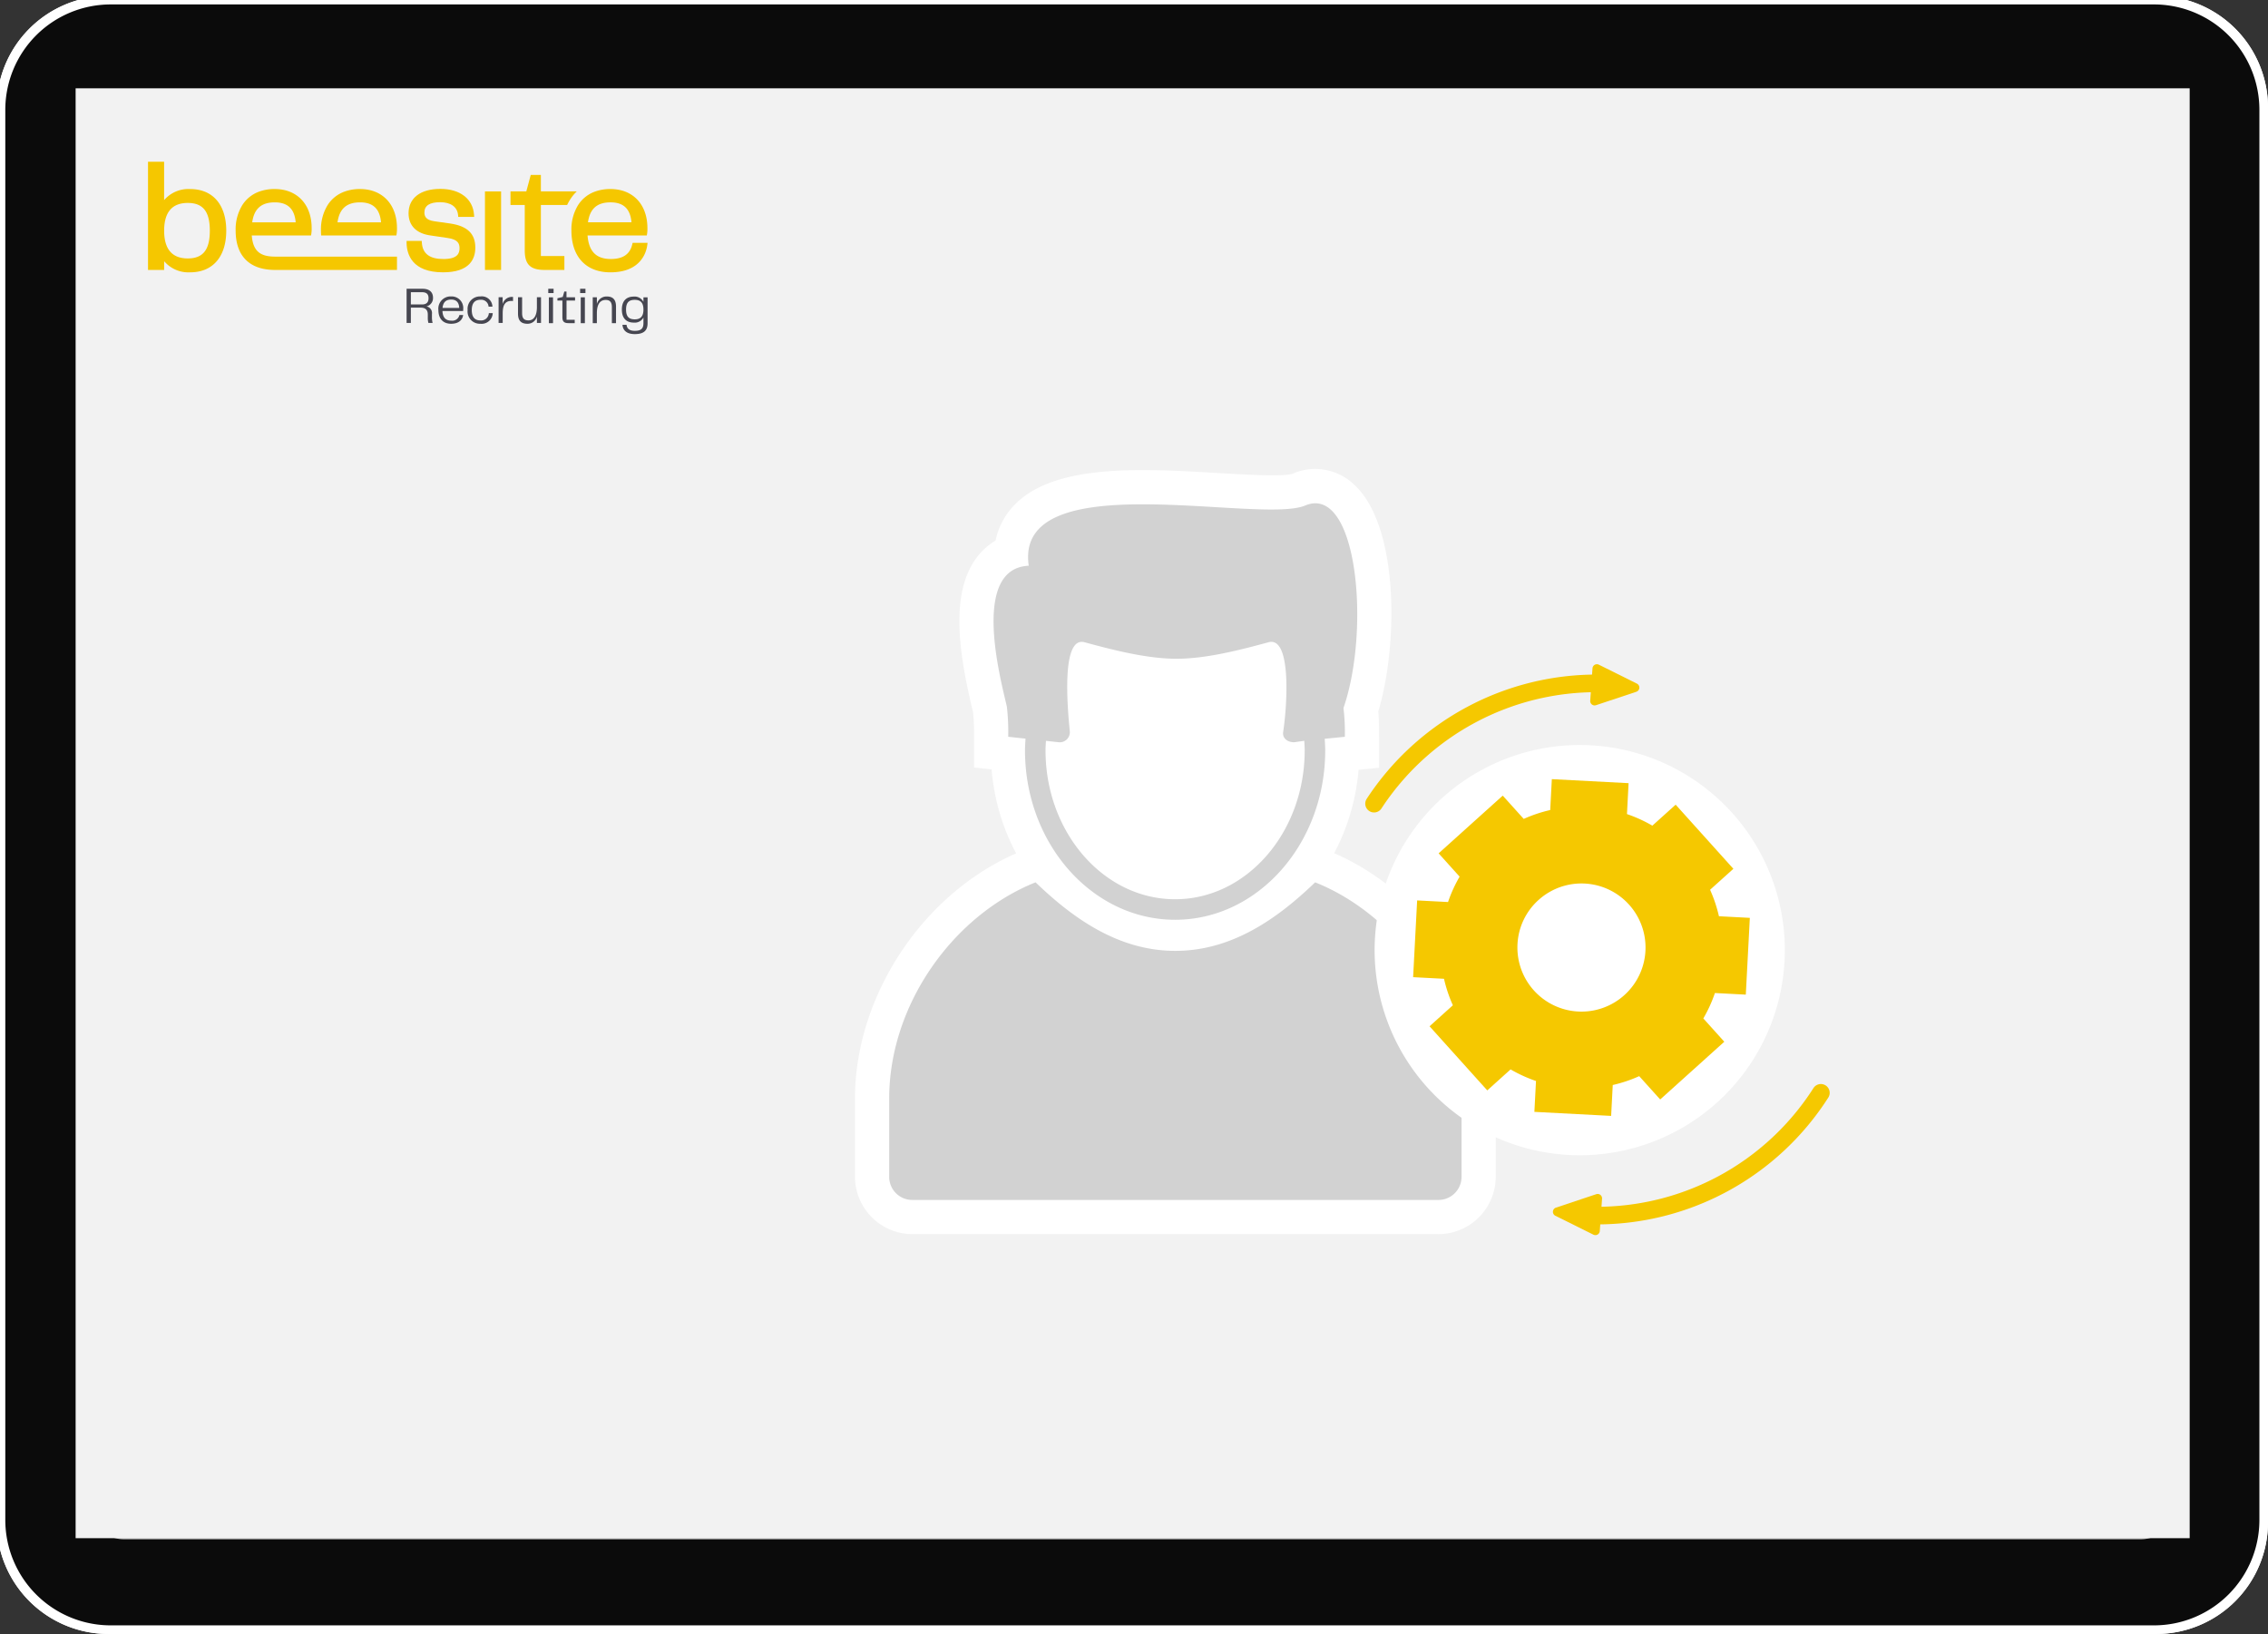
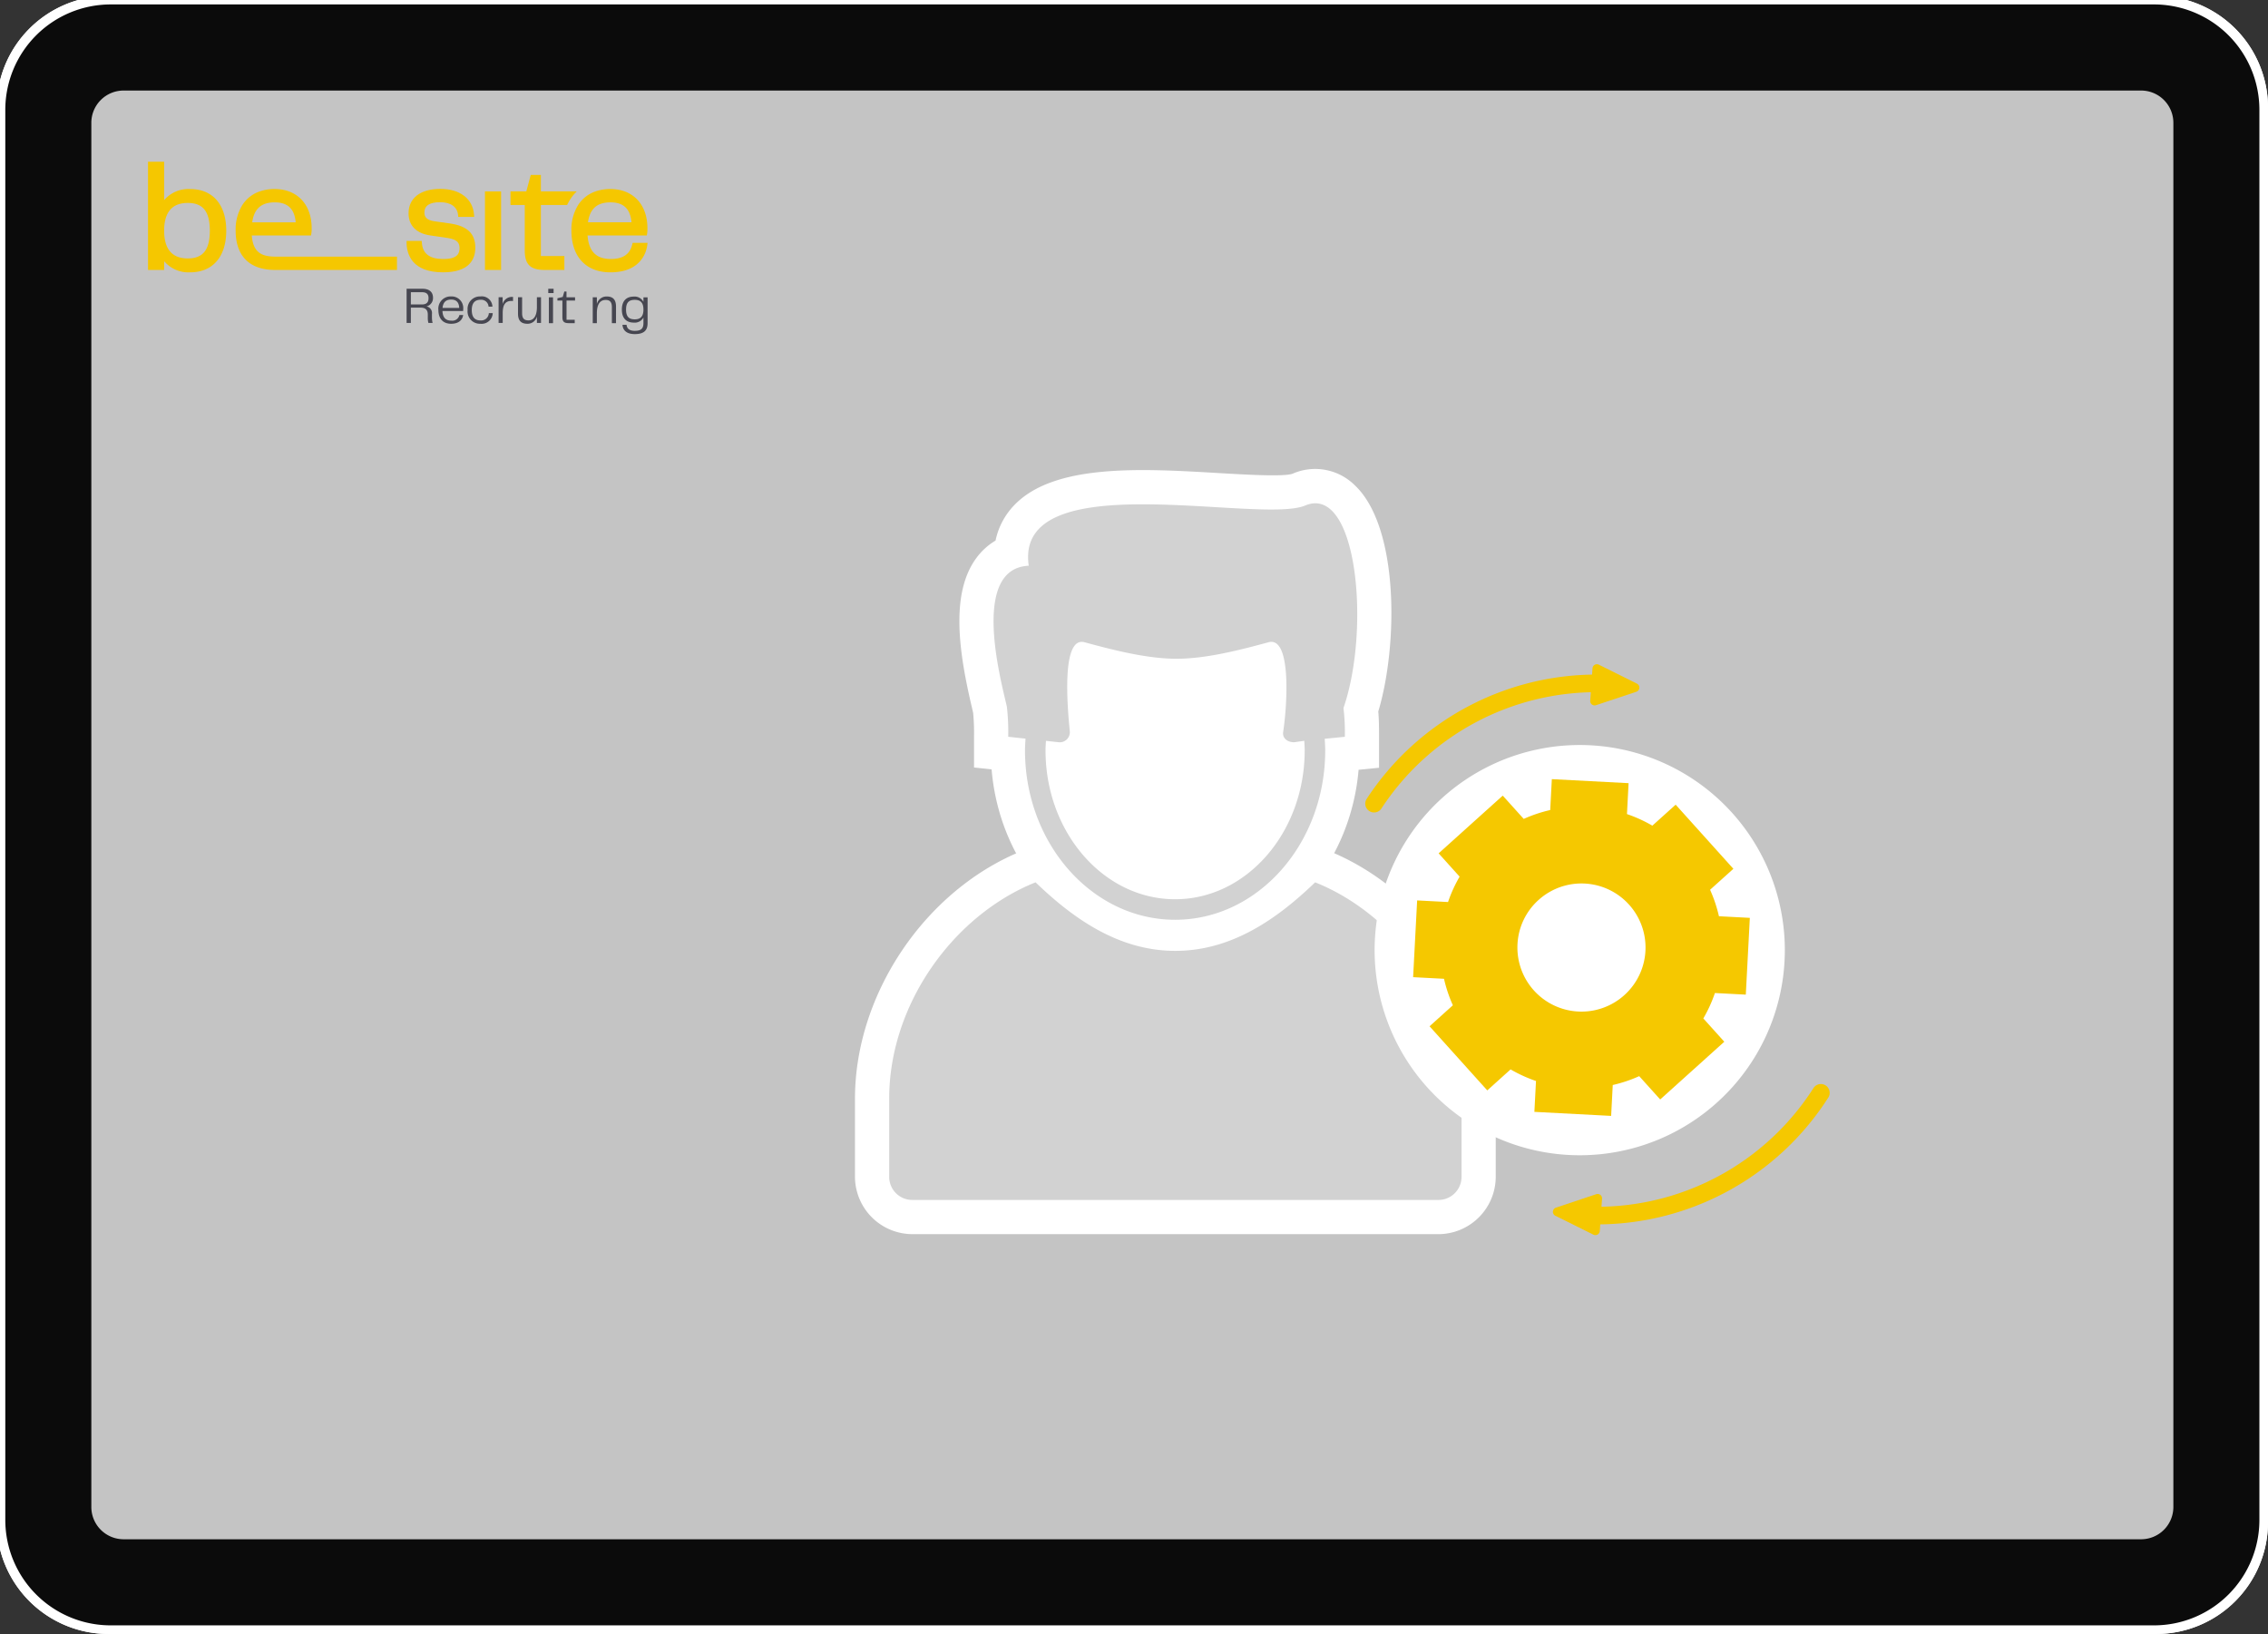
<svg xmlns="http://www.w3.org/2000/svg" width="515" height="371" viewBox="0 0 515 371">
  <rect x="0" y="0" width="515" height="371" fill="#333333" stroke="none" />
  <defs>
    <clipPath id="clip-path">
      <path id="Pfad_1850" data-name="Pfad 1850" d="M0-83.344H113.443v-39.141H0Z" transform="translate(0 122.485)" fill="none" />
    </clipPath>
    <clipPath id="clip-Img-graphic-beesite-Schnellere_Administration">
      <rect width="515" height="371" />
    </clipPath>
  </defs>
  <g id="Img-graphic-beesite-Schnellere_Administration" data-name="Img-graphic-beesite-Schnellere Administration" clip-path="url(#clip-Img-graphic-beesite-Schnellere_Administration)">
    <path id="Pfad_1" data-name="Pfad 1" d="M25.522,371.948a25.406,25.406,0,0,1-25.4-25.415V25.416A25.406,25.406,0,0,1,25.522,0H490.479a25.406,25.406,0,0,1,25.4,25.416V346.533a25.406,25.406,0,0,1-25.4,25.415Z" transform="translate(-0.875 -0.948)" fill="#fff" />
    <path id="Pfad_2" data-name="Pfad 2" d="M26.01,369.993A23.94,23.94,0,0,1,2.078,346.044V25.9A23.94,23.94,0,0,1,26.01,1.955H489.99A23.94,23.94,0,0,1,513.921,25.9V346.044a23.94,23.94,0,0,1-23.931,23.949Z" transform="translate(-0.875 -0.948)" fill="#0b0b0b" />
    <path id="Pfad_6" data-name="Pfad 6" d="M28.941,350.443a7.329,7.329,0,0,1-7.326-7.332V28.837a7.329,7.329,0,0,1,7.326-7.331h458.12a7.329,7.329,0,0,1,7.326,7.331V343.111a7.329,7.329,0,0,1-7.326,7.332Z" transform="translate(-0.875 -0.948)" fill="#c4c4c4" />
    <rect id="Rechteck_1" data-name="Rechteck 1" width="480.042" height="329.198" transform="translate(17.172 20.052)" fill="#f2f2f2" />
    <g id="Gruppe_10015" data-name="Gruppe 10015" transform="translate(194.143 106.482)">
      <path id="Pfad_1954" data-name="Pfad 1954" d="M2.3,0H121.522a2.3,2.3,0,1,1,0,4.608H2.3A2.3,2.3,0,0,1,2.3,0Z" transform="translate(0 0)" fill="#ababaf" />
      <path id="Pfad_1961" data-name="Pfad 1961" d="M2.3,0H121.522a2.3,2.3,0,1,1,0,4.608H2.3A2.3,2.3,0,0,1,2.3,0Z" transform="translate(0 6.796)" fill="#ababaf" />
      <path id="Pfad_1962" data-name="Pfad 1962" d="M2.3,0H58.491a2.3,2.3,0,0,1,0,4.608H2.3A2.3,2.3,0,0,1,2.3,0Z" transform="translate(0 13.591)" fill="#ababaf" />
    </g>
    <path id="Pfad_1992" data-name="Pfad 1992" d="M57.286,48.389l3.077,6.235a1.474,1.474,0,0,0,1.11.807l6.882,1a1.475,1.475,0,0,1,.817,2.516L64.193,63.8a1.476,1.476,0,0,0-.424,1.306l1.175,6.853a1.475,1.475,0,0,1-2.14,1.555L56.65,70.278a1.475,1.475,0,0,0-1.372,0l-6.155,3.236a1.475,1.475,0,0,1-2.14-1.555l1.175-6.853a1.473,1.473,0,0,0-.424-1.306l-4.979-4.853a1.475,1.475,0,0,1,.817-2.516l6.881-1a1.474,1.474,0,0,0,1.11-.807l3.077-6.235A1.475,1.475,0,0,1,57.286,48.389Z" transform="translate(313.115 229.503)" fill="#7e40fa" stroke="#7e40fa" stroke-miterlimit="10" stroke-width="2" />
    <g id="Gruppe_9471" data-name="Gruppe 9471" transform="translate(361.053 228.74) rotate(-90)">
      <line id="Linie_3" data-name="Linie 3" x1="80.544" y2="0.215" transform="translate(1.326 7.211)" fill="none" stroke="#7d41fa" stroke-width="2" />
      <path id="chevron-down" d="M14.733,7.622l-.664.656a.406.406,0,0,1-.57,0L7.426,2.288,1.352,8.278a.406.406,0,0,1-.57,0L.118,7.622a.4.4,0,0,1,0-.564L7.141.117a.406.406,0,0,1,.57,0l7.022,6.941A.4.4,0,0,1,14.733,7.622Z" transform="translate(0 14.851) rotate(-90)" fill="#7d41fa" />
    </g>
    <line id="Linie_10" data-name="Linie 10" x1="18.522" transform="translate(350.75 145.912)" fill="none" stroke="#7e40fa" stroke-width="2" />
    <path id="Pfad_1-2" data-name="Pfad 1" d="M25.522,371.948a25.406,25.406,0,0,1-25.4-25.415V25.416A25.406,25.406,0,0,1,25.522,0H490.479a25.406,25.406,0,0,1,25.4,25.416V346.533a25.406,25.406,0,0,1-25.4,25.415Z" transform="translate(-0.875 -0.948)" fill="#fff" />
    <path id="Pfad_2-2" data-name="Pfad 2" d="M26.01,369.993A23.94,23.94,0,0,1,2.078,346.044V25.9A23.94,23.94,0,0,1,26.01,1.955H489.99A23.94,23.94,0,0,1,513.921,25.9V346.044a23.94,23.94,0,0,1-23.931,23.949Z" transform="translate(-0.875 -0.948)" fill="#0b0b0b" />
    <path id="Pfad_6-2" data-name="Pfad 6" d="M28.941,350.443a7.329,7.329,0,0,1-7.326-7.332V28.837a7.329,7.329,0,0,1,7.326-7.331h458.12a7.329,7.329,0,0,1,7.326,7.331V343.111a7.329,7.329,0,0,1-7.326,7.332Z" transform="translate(-0.875 -0.948)" fill="#c4c4c4" />
-     <rect id="Rechteck_1-2" data-name="Rechteck 1" width="480.042" height="329.198" transform="translate(17.172 20.052)" fill="#f2f2f2" />
    <g id="Gruppe_10200" data-name="Gruppe 10200" transform="translate(33.604 159.202)">
      <g id="Gruppe_9430" data-name="Gruppe 9430" transform="translate(0 -122.485)" clip-path="url(#clip-path)">
        <g id="Gruppe_9425" data-name="Gruppe 9425" transform="translate(58.723 28.849)">
          <path id="Pfad_1845" data-name="Pfad 1845" d="M-7.453-7.578c1.085,0,1.482-.549,1.482-1.435s-.455-1.342-1.47-1.342H-9.984v2.777Zm2.4,4.2h-.945a4.082,4.082,0,0,1-.14-1.2v-.711c0-1.109-.6-1.564-1.668-1.564H-9.984v3.477h-.969v-7.759h3.617c1.6,0,2.38.793,2.38,2.042a1.923,1.923,0,0,1-1.5,1.96,1.509,1.509,0,0,1,1.26,1.7v.817a4.893,4.893,0,0,0,.151,1.237" transform="translate(10.953 11.137)" fill="#464650" />
        </g>
        <g id="Gruppe_9426" data-name="Gruppe 9426" transform="translate(65.942 30.587)">
          <path id="Pfad_1846" data-name="Pfad 1846" d="M-10.062-5.566c-.047-1.342-.735-1.9-1.82-1.9-1.109,0-1.832.525-1.96,1.9Zm-4.726.478A2.786,2.786,0,0,1-11.894-8.18,2.636,2.636,0,0,1-9.152-5.275a2.333,2.333,0,0,1-.023.409h-4.69c.07,1.6.84,2.182,2.007,2.182a1.647,1.647,0,0,0,1.843-1.272h.852c-.117.887-.793,1.984-2.73,1.984-2.007,0-2.894-1.353-2.894-3.115" transform="translate(14.788 8.18)" fill="#464650" />
        </g>
        <g id="Gruppe_9427" data-name="Gruppe 9427" transform="translate(72.579 30.588)">
          <path id="Pfad_1847" data-name="Pfad 1847" d="M-6.212,0A2.41,2.41,0,0,1-3.494,2.322h-.875A1.67,1.67,0,0,0-6.177.758c-1.237,0-2.007.665-2.007,2.346s.747,2.345,1.972,2.345a1.736,1.736,0,0,0,1.9-1.657h.887A2.52,2.52,0,0,1-6.212,6.207,2.8,2.8,0,0,1-9.129,3.1,2.813,2.813,0,0,1-6.212,0" transform="translate(9.129)" fill="#464650" />
        </g>
        <g id="Gruppe_9428" data-name="Gruppe 9428" transform="translate(79.612 30.693)">
          <path id="Pfad_1848" data-name="Pfad 1848" d="M0-.174H.922V1.378A2.18,2.18,0,0,1,3.069-.256h.21V.666H3.022C1.3.607.934,1.867.934,3.513V5.66H0Z" transform="translate(0 0.256)" fill="#464650" />
        </g>
        <g id="Gruppe_9429" data-name="Gruppe 9429" transform="translate(84.021 30.775)">
          <path id="Pfad_1849" data-name="Pfad 1849" d="M0-7.925v-3.722H.933V-8.03c0,1.3.572,1.634,1.458,1.634,1.213,0,1.9-1.085,1.9-3.022v-2.229h.933v5.834H4.294v-1.47a2.167,2.167,0,0,1-2.17,1.657C.653-5.627,0-6.4,0-7.925" transform="translate(0 11.647)" fill="#464650" />
        </g>
      </g>
      <path id="Pfad_1851" data-name="Pfad 1851" d="M284.569-30.268h.94v5.874h-.94Zm-.141-1.939h1.21v.975h-1.21Z" transform="translate(-193.537 -61.429)" fill="#464650" />
      <g id="Gruppe_9432" data-name="Gruppe 9432" transform="translate(0 -122.485)" clip-path="url(#clip-path)">
        <g id="Gruppe_9431" data-name="Gruppe 9431" transform="translate(92.97 29.484)">
          <path id="Pfad_1852" data-name="Pfad 1852" d="M-2.4-12.358v-3.76H-3.529v-.529l1.21-.294.352-1.222h.5v1.3H.478v.74H-1.461v4.371H.4v.763H-.991c-1.116,0-1.41-.435-1.41-1.374" transform="translate(3.529 18.161)" fill="#464650" />
        </g>
      </g>
-       <path id="Pfad_1854" data-name="Pfad 1854" d="M307.207-30.268h.94v5.874h-.94Zm-.141-1.939h1.211v.975h-1.211Z" transform="translate(-208.941 -61.429)" fill="#464650" />
      <g id="Gruppe_9436" data-name="Gruppe 9436" transform="translate(0 -122.485)" clip-path="url(#clip-path)">
        <g id="Gruppe_9433" data-name="Gruppe 9433" transform="translate(100.992 30.6)">
          <path id="Pfad_1855" data-name="Pfad 1855" d="M0-.4H.94V1.138A2.252,2.252,0,0,1,3.184-.589c1.481,0,2.1.8,2.1,2.315V5.474h-.94V1.831C4.347.575,3.795.2,2.937.2c-1.3,0-2,1.01-2,3.031V5.474H0Z" transform="translate(0 0.589)" fill="#464650" />
        </g>
        <g id="Gruppe_9434" data-name="Gruppe 9434" transform="translate(107.604 30.623)">
          <path id="Pfad_1856" data-name="Pfad 1856" d="M-6.23-11.007c1.257,0,1.974-.622,1.974-2.22s-.717-2.209-1.974-2.209c-1.34,0-1.974.622-1.974,2.209s.634,2.22,1.974,2.22M-9.015-9.762h.928c.071.775.564,1.363,1.868,1.363,1.387,0,1.962-.482,1.962-1.739v-1.28a2.225,2.225,0,0,1-2.185,1.151c-1.845,0-2.714-1.151-2.714-2.96s.869-2.949,2.714-2.949a2.256,2.256,0,0,1,2.185,1.2v-1.033h.94v5.886c0,1.563-.764,2.467-2.9,2.467-1.751,0-2.691-.764-2.8-2.1" transform="translate(9.156 16.176)" fill="#464650" />
        </g>
        <g id="Gruppe_9435" data-name="Gruppe 9435" transform="translate(58.722 6.173)">
          <path id="Pfad_1857" data-name="Pfad 1857" d="M-21.16-16.742l-3.61-.507c-2.013-.284-2.283-1.178-2.283-2.017,0-1.535,1.2-2.317,3.562-2.317,2.413,0,3.9,1.057,4.079,2.9l.039.439h3.625l-.039-.516c-.27-3.605-3.2-5.845-7.636-5.845-4.527,0-7.23,2.07-7.23,5.541,0,2.8,1.781,4.595,5,5.034l3.919.575c2.331.333,2.655,1.313,2.655,2.321,0,1.139-.415,2.452-3.668,2.452-3.1,0-4.7-1.2-4.884-3.668l-.029-.449H-31.1l0,.492c.048,2.481,1.187,6.646,8.277,6.646,6.062,0,7.331-3.05,7.331-5.608,0-3.157-1.8-4.894-5.676-5.473" transform="translate(31.098 24.604)" fill="#f5c700" />
        </g>
      </g>
      <path id="Pfad_1859" data-name="Pfad 1859" d="M239.448-83.545h3.664v-17.834h-3.664Z" transform="translate(-162.931 -14.361)" fill="#f5c700" />
      <g id="Gruppe_9442" data-name="Gruppe 9442" transform="translate(0 -122.485)" clip-path="url(#clip-path)">
        <g id="Gruppe_9437" data-name="Gruppe 9437" transform="translate(82.317 2.997)">
          <path id="Pfad_1860" data-name="Pfad 1860" d="M-14.7-7.975V-11.72H-17l-1.009,3.745H-21.6v3.089h3.239V5.428c0,3.19,1.269,4.431,4.532,4.431h4.465V6.7H-14.7V-4.886h5.961a10.62,10.62,0,0,1,.719-1.3A9.888,9.888,0,0,1-6.553-7.975Z" transform="translate(21.598 11.72)" fill="#f5c700" />
        </g>
        <g id="Gruppe_9438" data-name="Gruppe 9438" transform="translate(39.277 6.202)">
-           <path id="Pfad_1861" data-name="Pfad 1861" d="M-36.453-22.456l.067-.4a7.315,7.315,0,0,0,.072-1.259c0-5.4-3.3-8.886-8.408-8.886a10.078,10.078,0,0,0-3.374.541,7.588,7.588,0,0,0-3.953,3.089,10.52,10.52,0,0,0-1.525,5.791c0,.386.014.763.043,1.125Zm-8.234-7.52c2.939,0,4.5,1.481,4.749,4.532h-9.875c.434-3.089,2.075-4.532,5.126-4.532" transform="translate(53.573 33.002)" fill="#f5c700" />
-         </g>
+           </g>
        <g id="Gruppe_9439" data-name="Gruppe 9439" transform="translate(19.902 6.202)">
          <path id="Pfad_1862" data-name="Pfad 1862" d="M-7.8-22.455H5.656l.068-.4A7.314,7.314,0,0,0,5.8-24.115c0-5.4-3.3-8.886-8.408-8.886a10.081,10.081,0,0,0-3.374.54,7.588,7.588,0,0,0-3.953,3.089,10.52,10.52,0,0,0-1.525,5.791c0,5.839,3.2,8.818,8.559,8.943v.012H25.172v-3.029H-2.584c-3.256-.026-4.929-1.186-5.216-4.8m5.222-7.52c2.939,0,4.5,1.481,4.749,4.532H-7.7c.435-3.089,2.076-4.532,5.126-4.532" transform="translate(11.463 33.001)" fill="#f5c700" />
        </g>
        <g id="Gruppe_9440" data-name="Gruppe 9440" transform="translate(0 0)">
          <path id="Pfad_1863" data-name="Pfad 1863" d="M-20.349-13.216A7.272,7.272,0,0,0-26.242-10.7v-8.721H-29.9V5.158h3.663V3.165a7.246,7.246,0,0,0,5.893,2.529c5.14,0,8.21-3.533,8.21-9.455s-3.07-9.455-8.21-9.455m-.536,15.754c-3.552,0-5.357-2.119-5.357-6.3s1.805-6.3,5.357-6.3c3.465,0,5.015,1.945,5.015,6.3s-1.55,6.3-5.015,6.3" transform="translate(29.905 19.423)" fill="#f5c700" />
        </g>
        <g id="Gruppe_9441" data-name="Gruppe 9441" transform="translate(96.15 6.202)">
          <path id="Pfad_1864" data-name="Pfad 1864" d="M-29.6-26.012l-.087.367c-.531,2.225-2.119,3.306-4.86,3.306-3.306,0-5-1.7-5.29-5.343h13.456l.068-.4a7.318,7.318,0,0,0,.072-1.26c0-5.4-3.3-8.886-8.408-8.886a10.073,10.073,0,0,0-3.374.541A7.588,7.588,0,0,0-41.973-34.6,10.522,10.522,0,0,0-43.5-28.806c0,5.946,3.311,9.494,8.852,9.494,7.018,0,8.181-4.711,8.369-6.154l.073-.545Zm-5.014-9.19c2.939,0,4.5,1.482,4.749,4.532h-9.875c.435-3.089,2.076-4.532,5.126-4.532" transform="translate(43.498 38.228)" fill="#f5c700" />
        </g>
      </g>
    </g>
    <g id="Gruppe_10306" data-name="Gruppe 10306" transform="translate(63.472)">
      <path id="Pfad_2140" data-name="Pfad 2140" d="M132.448,116.246H13.05A13.064,13.064,0,0,1,0,103.2V85.486c0-23.806,16.032-47.5,38.121-56.334l4.664-1.867L46.4,30.77C56,40.029,64.127,44.158,72.752,44.162S89.5,40.029,99.1,30.77l3.614-3.486,4.664,1.867C129.465,37.988,145.5,61.679,145.5,85.486V103.2a13.064,13.064,0,0,1-13.05,13.05M15.535,100.71H129.962V85.486c0-16.123-9.884-32.174-24.049-39.882C98.056,52.445,86.964,59.691,72.752,59.7S47.445,52.445,39.584,45.6c-14.165,7.709-24.049,23.76-24.049,39.882Z" transform="translate(130.67 163.972)" fill="#fff" />
      <path id="Pfad_2141" data-name="Pfad 2141" d="M56.616,110.121c-21.759,0-39.7-18.44-41.672-41.911l-3.989-.432V60.805a48.614,48.614,0,0,0-.2-5.444l-.255-1.1C7.586,41.939,5.433,28.24,11.576,20.093a14.633,14.633,0,0,1,4.263-3.831,16.37,16.37,0,0,1,3.989-7.768C28.795-1.283,48.808-.112,66.468.926c6.158.36,14.588.861,16.76.174a12.767,12.767,0,0,1,14.15,2.563c10.114,9.461,9.893,36.337,5.372,51.4.174,2.038.174,3.98.174,5.739V67.84l-4.645.46c-2.013,23.43-19.932,41.821-41.663,41.821" transform="translate(146.748 106.483)" fill="#fff" />
      <path id="Pfad_2142" data-name="Pfad 2142" d="M13.459,55.522l3.927.423c-.053.895-.118,1.79-.118,2.669,0,21.206,15.29,38.456,34.085,38.456s34.085-17.25,34.085-38.456c0-.867-.065-1.752-.115-2.635l4.57-.457A45.888,45.888,0,0,0,89.582,49c6.214-18.021,3.107-50.956-8.7-45.985C70.629,7.362,14.7-6.619,18.119,16.684c-13.36.621-6.214,26.41-4.971,32a50.341,50.341,0,0,1,.311,6.836m67.318,3.092c0,18.636-13.2,33.8-29.424,33.8S21.928,77.25,21.928,58.613c0-.7.056-1.442.093-2.166l2.933.317a2.287,2.287,0,0,0,2.486-2.486c-.621-6.214-1.864-21.749,3.418-20.2,6.836,1.864,14.293,3.728,20.817,3.728s13.982-1.864,20.817-3.728c5.282-1.554,4.35,13.982,3.418,20.2-.311,1.554.932,2.486,2.486,2.486l2.175-.311.112-.012c.037.727.093,1.47.093,2.172" transform="translate(152.01 111.766)" fill="#d2d2d2" />
      <path id="Pfad_2146" data-name="Pfad 2146" d="M99.223,30.206c-8.7,8.386-19.009,15.56-31.742,15.563S44.436,38.592,35.739,30.206C17.1,37.663,2.5,57.89,2.5,79.329v17.71a5.237,5.237,0,0,0,5.282,5.282h119.4a5.237,5.237,0,0,0,5.282-5.282V79.329c0-21.439-14.6-41.666-33.239-49.123" transform="translate(135.938 170.129)" fill="#d2d2d2" />
    </g>
    <rect id="Rechteck_2465" data-name="Rechteck 2465" width="287.307" height="196.708" transform="translate(130.67 106.482)" fill="none" />
    <g id="Gruppe_10313" data-name="Gruppe 10313" transform="matrix(-0.208, -0.978, 0.978, -0.208, -1796.91, -22644.16)">
      <g id="Gruppe_10312" data-name="Gruppe 10312" transform="translate(-22949 -2845.232)">
        <path id="Pfad_1971" data-name="Pfad 1971" d="M5.037,35.587A60.377,60.377,0,0,1,51.57,0" transform="translate(59.793 236.681) rotate(-69)" fill="none" stroke="#f5c800" stroke-linecap="round" stroke-miterlimit="10" stroke-width="4" />
        <path id="Pfad_1973" data-name="Pfad 1973" d="M46.259,24.806A60.378,60.378,0,0,1,0,59.778" transform="translate(140.424 193.438) rotate(-69)" fill="none" stroke="#f5c800" stroke-linecap="round" stroke-miterlimit="10" stroke-width="4" />
        <path id="Polygon_4" data-name="Polygon 4" d="M4.258,2.238a1,1,0,0,1,1.849,0l3.687,8.926a1,1,0,0,1-.924,1.382H1.495a1,1,0,0,1-.924-1.382Z" transform="matrix(-0.961, -0.276, 0.276, -0.961, 197.875, 226.524)" fill="#f5c800" />
        <path id="Polygon_5" data-name="Polygon 5" d="M4.258,2.237a1,1,0,0,1,1.848,0l3.688,8.927a1,1,0,0,1-.924,1.382H1.5a1,1,0,0,1-.924-1.382Z" transform="translate(76.584 176.62) rotate(16)" fill="#f5c800" />
      </g>
      <g id="Gruppe_10294" data-name="Gruppe 10294" transform="translate(-23177.203 -2790.551)">
        <path id="Pfad_2136" data-name="Pfad 2136" d="M93.159,46.58A46.58,46.58,0,1,1,46.58,0a46.58,46.58,0,0,1,46.58,46.58" transform="translate(319.531 96.645)" fill="#fff" />
        <path id="Ausschluss_5" data-name="Ausschluss 5" d="M46.552,75.648H29.095V68.624a31.8,31.8,0,0,1-5.9-2.326L18.16,71.333,4.309,57.482l5.036-5.036a31.848,31.848,0,0,1-2.324-5.893H0V29.1H7.021a31.82,31.82,0,0,1,2.325-5.9L4.309,18.162,18.16,4.311,23.2,9.348a31.834,31.834,0,0,1,5.9-2.324V0H46.552V7.025a31.9,31.9,0,0,1,5.892,2.322L57.48,4.311,71.332,18.162,66.3,23.2a31.9,31.9,0,0,1,2.325,5.9h7.026V46.553H68.621A31.933,31.933,0,0,1,66.3,52.448l5.035,5.035L57.48,71.333,52.446,66.3a31.85,31.85,0,0,1-5.894,2.324v7.024ZM37.821,23.276a14.547,14.547,0,1,0,10.287,4.261A14.452,14.452,0,0,0,37.821,23.276Z" transform="matrix(0.966, 0.259, -0.259, 0.966, 339.867, 97.402)" fill="#f5c800" stroke="rgba(0,0,0,0)" stroke-miterlimit="10" stroke-width="1" />
      </g>
    </g>
  </g>
</svg>